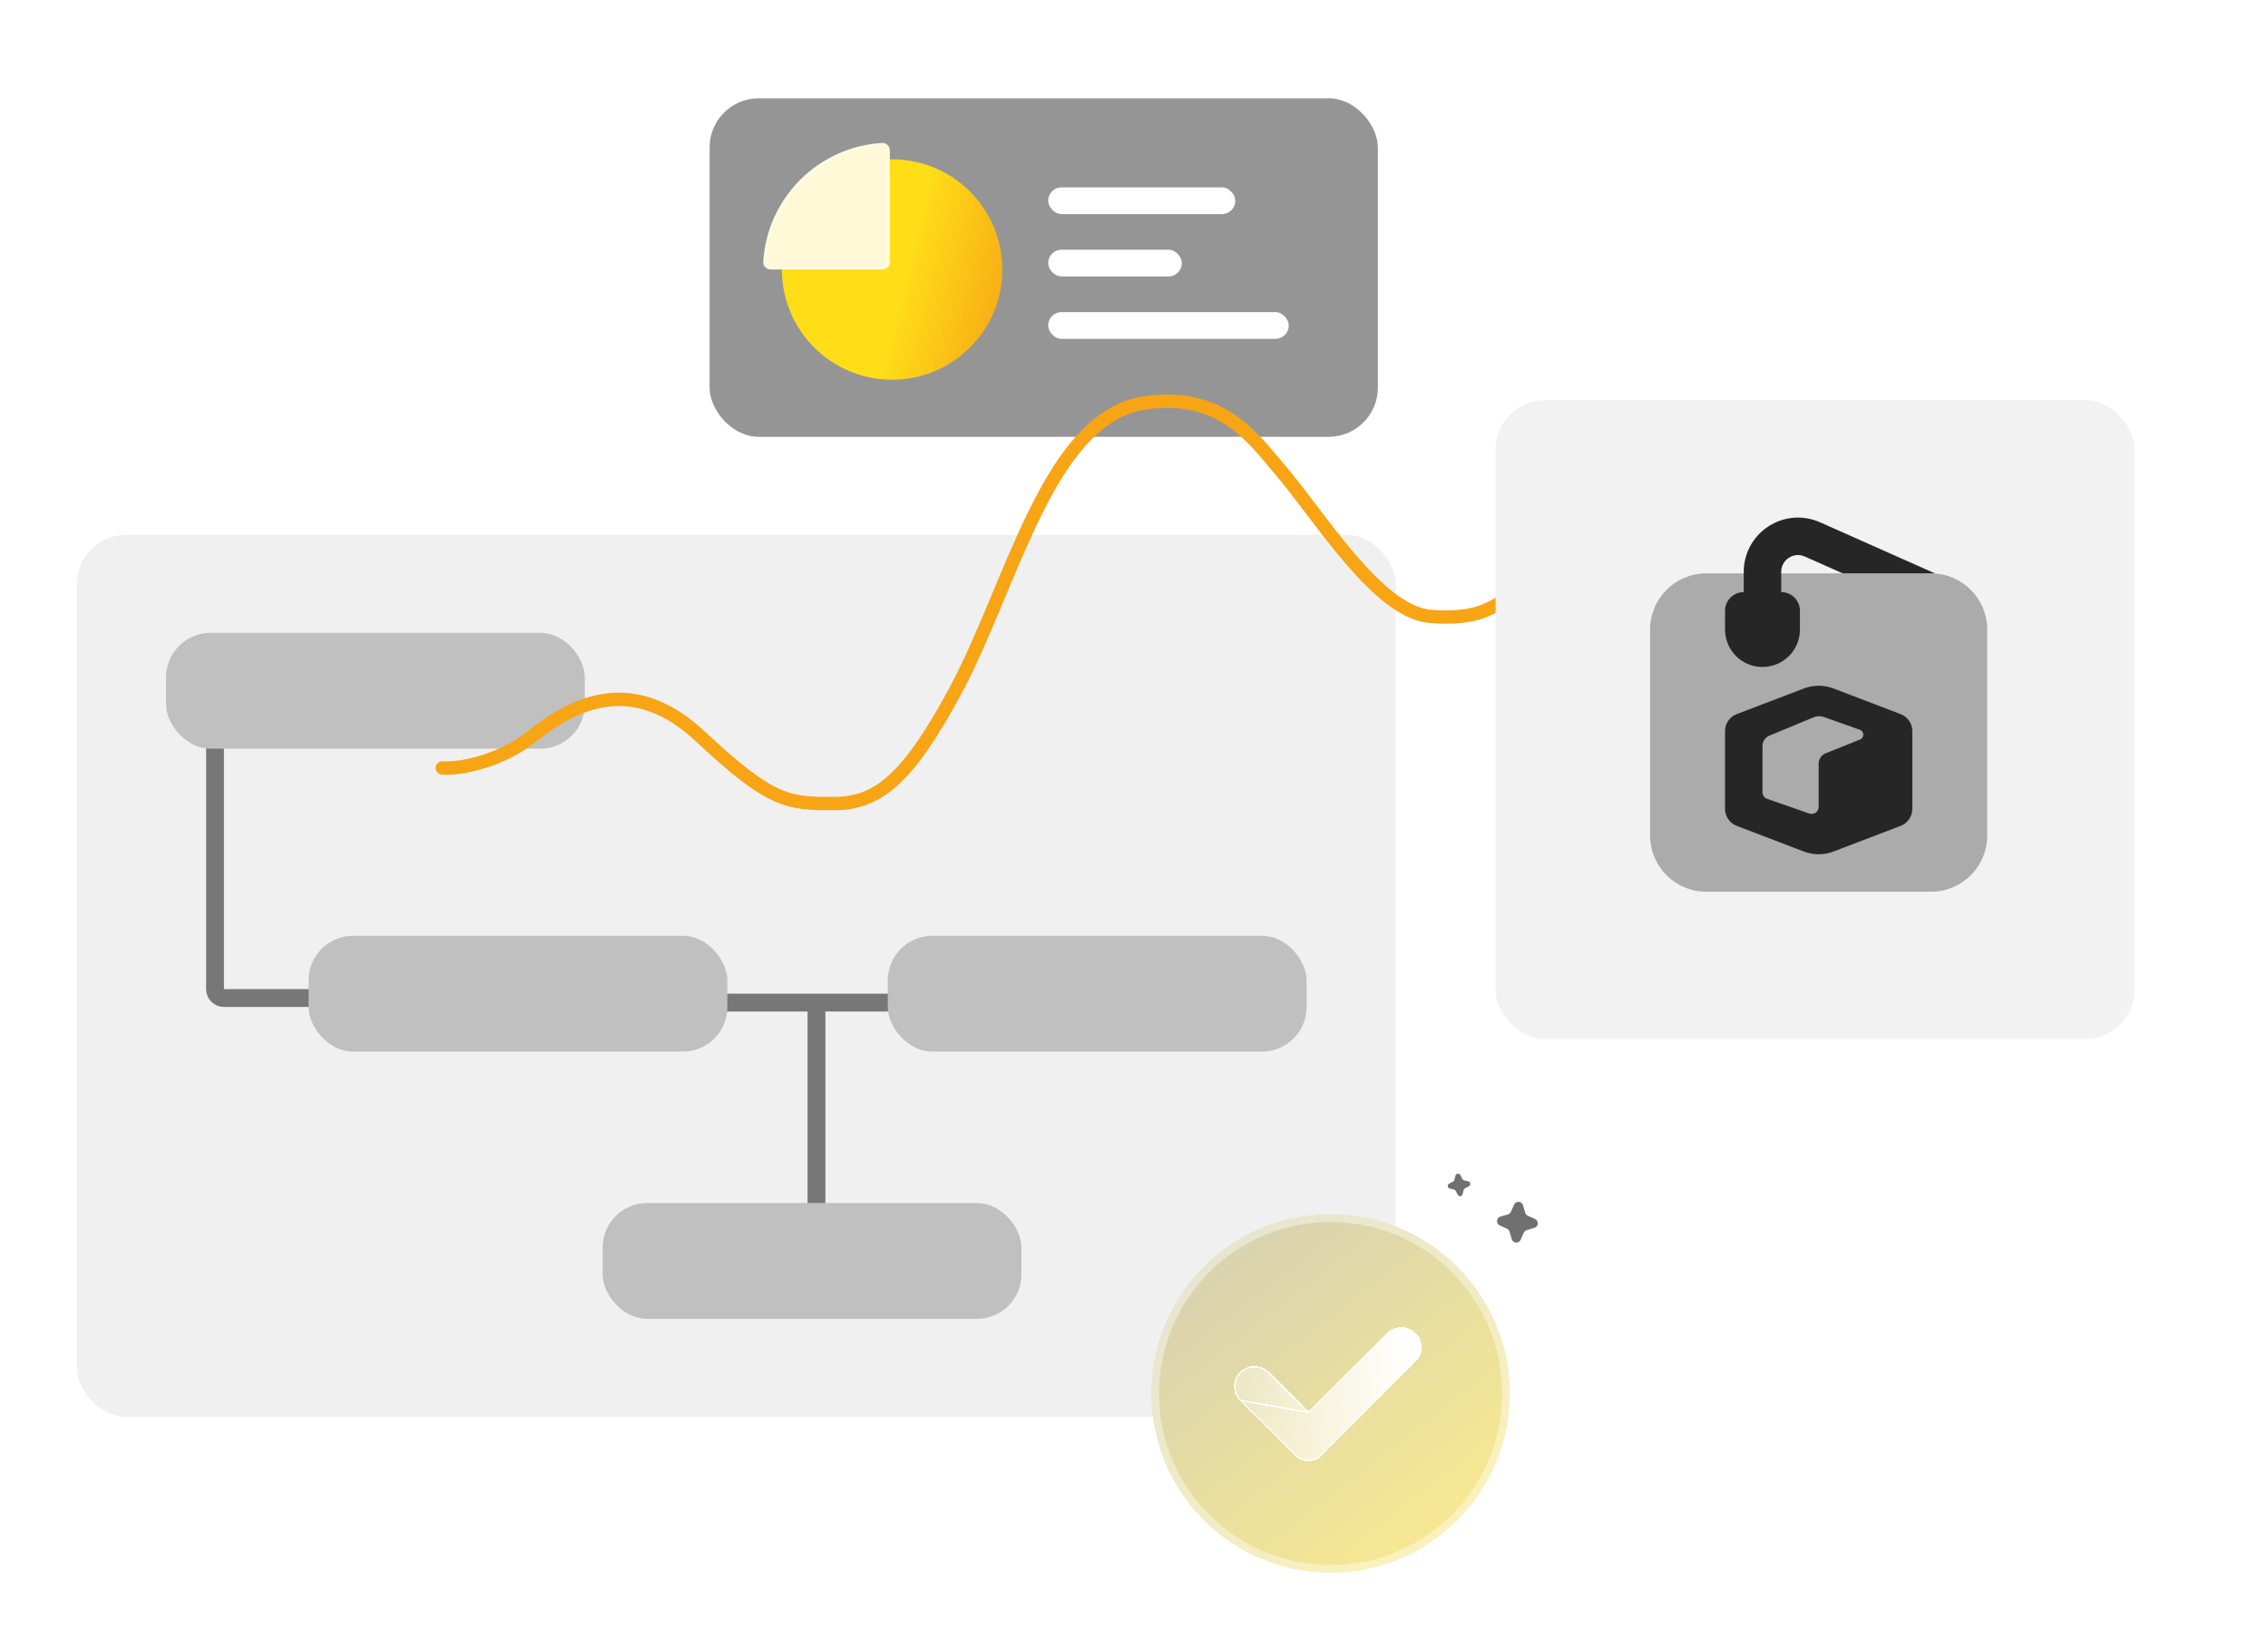
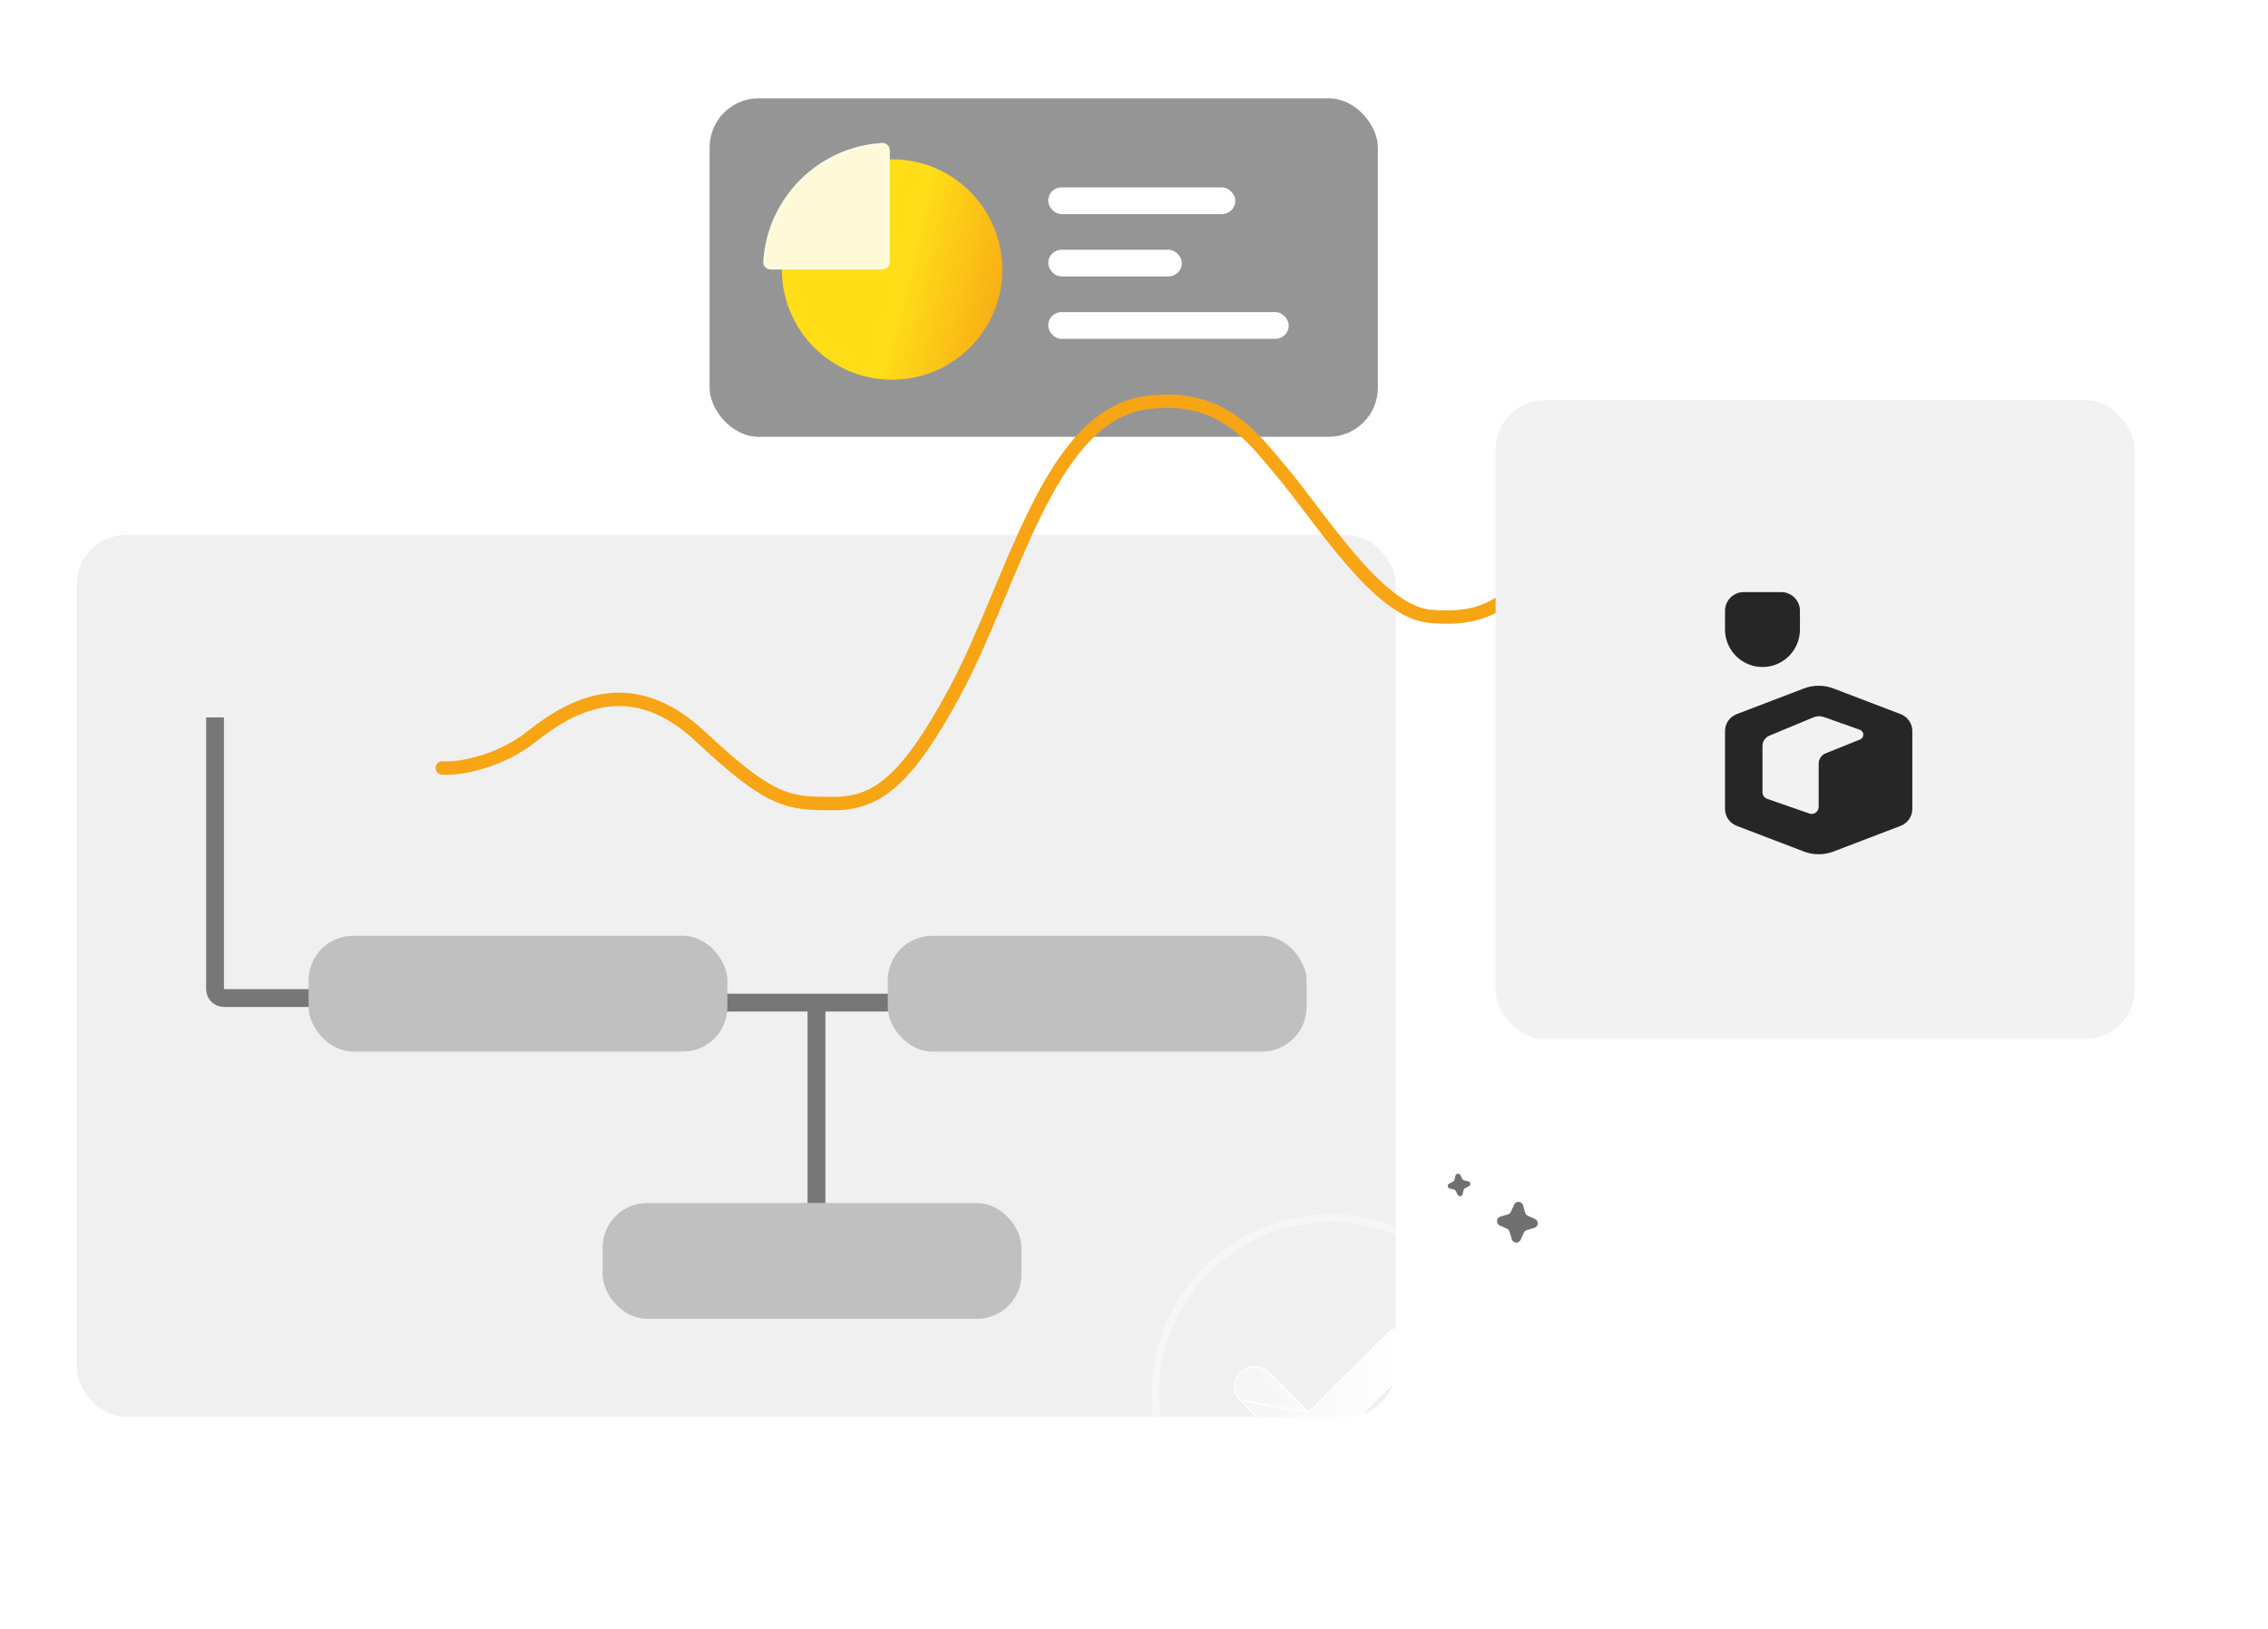
<svg xmlns="http://www.w3.org/2000/svg" width="323" height="232" viewBox="0 0 323 232" fill="none">
  <g clip-path="url(#clip0_1397_53729)">
    <rect x="10.955" y="76.189" width="187.809" height="125.629" rx="7" fill="#F0F0F0" />
    <path d="M30.625 102.197V140.901C30.625 141.602 31.193 142.17 31.894 142.17H50.294" stroke="#777777" stroke-width="2.538" />
-     <rect x="23.645" y="90.148" width="59.642" height="16.497" rx="6.345" fill="#C0C0C0" />
    <path d="M100.416 142.816H134.044" stroke="#777777" stroke-width="2.538" />
    <path d="M116.279 142.176L116.279 175.804" stroke="#777777" stroke-width="2.538" />
    <rect x="43.949" y="133.297" width="59.642" height="16.497" rx="6.345" fill="#C0C0C0" />
    <rect x="126.436" y="133.297" width="59.642" height="16.497" rx="6.345" fill="#C0C0C0" />
    <rect x="85.826" y="171.365" width="59.642" height="16.497" rx="6.345" fill="#C0C0C0" />
    <g filter="url(#filter0_d_1397_53729)">
      <rect x="101.057" y="14.002" width="95.173" height="48.221" rx="7" fill="#959595" />
    </g>
    <rect x="149.279" y="26.689" width="26.649" height="3.807" rx="1.903" fill="white" />
    <rect x="149.279" y="35.57" width="19.035" height="3.807" rx="1.903" fill="white" />
    <rect x="149.279" y="44.459" width="34.262" height="3.807" rx="1.903" fill="white" />
    <circle cx="127.052" cy="38.393" r="15.696" fill="url(#paint0_linear_1397_53729)" />
    <g filter="url(#filter1_d_1397_53729)">
      <path d="M126.722 37.288C126.722 37.895 126.23 38.387 125.624 38.387L109.771 38.387C109.164 38.387 108.668 37.894 108.705 37.288C109.251 28.194 116.53 20.915 125.623 20.369C126.229 20.333 126.722 20.828 126.722 21.435L126.722 37.288Z" fill="#FFF9D7" />
      <path d="M125.624 38.195L109.771 38.195C109.267 38.195 108.867 37.787 108.896 37.299C109.436 28.302 116.638 21.101 125.635 20.561C126.123 20.531 126.531 20.931 126.531 21.435L126.531 37.288C126.531 37.789 126.125 38.195 125.624 38.195Z" stroke="white" stroke-opacity="0.25" stroke-width="0.383" />
    </g>
    <path d="M62.988 109.388C65.738 109.599 71.465 108.317 75.678 104.946C82.023 99.87 90.314 96.063 99.789 104.946C109.94 114.464 112.353 114.464 118.823 114.464C125.168 114.464 129.417 110.671 135.955 98.601C144.203 83.374 149.279 59.264 163.238 57.359C174.024 55.888 178.465 62.435 182.272 66.877C187.983 73.54 196.248 87.308 203.845 87.815C213.362 88.45 213.997 85.277 226.687 75.76C237.101 67.948 241.914 66.877 246.356 66.877" stroke="#F7A515" stroke-width="1.903" stroke-linecap="round" stroke-linejoin="round" />
    <g filter="url(#filter2_d_1397_53729)">
      <rect x="213" y="57" width="91" height="91" rx="7" fill="#F2F2F2" />
    </g>
-     <path opacity="0.35" d="M275.011 127.02H243.002C238.582 127.02 235 123.438 235 119.018V89.676C235 85.256 238.582 81.674 243.002 81.674H275.011C279.431 81.674 283.014 85.256 283.014 89.676V119.018C283.014 123.438 279.431 127.02 275.011 127.02Z" fill="#262626" />
    <path d="M253.674 84.34H248.339C246.867 84.34 245.672 85.535 245.672 87.007V89.675C245.672 92.62 248.059 95.01 251.007 95.01C253.954 95.01 256.342 92.62 256.342 89.675V87.007C256.342 85.535 255.147 84.34 253.674 84.34Z" fill="#262626" />
-     <path d="M275.562 81.673L259.203 74.397C256.805 73.33 254.052 73.546 251.852 74.981C249.651 76.411 248.336 78.835 248.336 81.46V89.43C248.336 90.905 249.528 92.098 251.003 92.098C252.478 92.098 253.671 90.905 253.671 89.43V81.46C253.671 80.289 254.431 79.668 254.759 79.454C255.087 79.243 255.959 78.793 257.037 79.275L262.431 81.673H275.562Z" fill="#262626" />
    <path d="M270.684 101.725L261.114 98.068C259.759 97.55 258.259 97.55 256.904 98.068L247.334 101.725C246.333 102.106 245.672 103.067 245.672 104.136V115.225C245.672 116.294 246.333 117.255 247.334 117.639L256.904 121.296C258.259 121.813 259.759 121.813 261.114 121.296L270.684 117.639C271.685 117.257 272.346 116.297 272.346 115.227V104.139C272.346 103.067 271.685 102.106 270.684 101.725ZM259.009 108.777V114.939C259.009 115.627 258.329 116.11 257.678 115.883L251.676 113.792C251.276 113.654 251.007 113.275 251.007 112.851V106.259C251.007 105.617 251.393 105.038 251.986 104.792L258.259 102.184C258.742 101.984 259.281 101.97 259.772 102.144L264.875 103.955C265.515 104.182 265.533 105.083 264.904 105.337L260.004 107.305C259.404 107.545 259.009 108.129 259.009 108.777Z" fill="#262626" />
    <path d="M216.902 171.683L217.216 172.753C217.243 172.847 217.291 172.933 217.355 173.007C217.419 173.08 217.498 173.139 217.587 173.179L218.604 173.637C219.176 173.894 219.119 174.725 218.517 174.902L217.447 175.217C217.353 175.244 217.267 175.291 217.193 175.355C217.12 175.42 217.061 175.499 217.021 175.588L216.563 176.604C216.306 177.176 215.475 177.119 215.298 176.517L214.983 175.448C214.956 175.354 214.909 175.267 214.845 175.194C214.78 175.12 214.701 175.062 214.612 175.022L213.596 174.564C213.024 174.306 213.081 173.475 213.683 173.298L214.752 172.984C214.846 172.957 214.933 172.909 215.006 172.845C215.08 172.781 215.138 172.702 215.178 172.613L215.636 171.596C215.894 171.024 216.725 171.081 216.902 171.683Z" fill="#707070" />
    <path d="M207.981 167.39L208.262 167.941C208.286 167.99 208.321 168.032 208.363 168.065C208.406 168.099 208.455 168.123 208.508 168.136L209.109 168.282C209.448 168.364 209.501 168.823 209.191 168.981L208.639 169.262C208.591 169.286 208.549 169.321 208.515 169.363C208.482 169.406 208.458 169.455 208.445 169.508L208.299 170.109C208.217 170.447 207.758 170.501 207.6 170.191L207.319 169.639C207.295 169.591 207.26 169.549 207.217 169.515C207.175 169.482 207.126 169.458 207.073 169.445L206.472 169.299C206.133 169.217 206.08 168.758 206.39 168.6L206.941 168.319C206.99 168.294 207.032 168.26 207.066 168.217C207.099 168.175 207.123 168.126 207.136 168.073L207.282 167.472C207.364 167.133 207.823 167.079 207.981 167.39Z" fill="#707070" />
    <g filter="url(#filter3_d_1397_53729)">
-       <path d="M189.5 224C203.583 224 215 212.583 215 198.5C215 184.417 203.583 173 189.5 173C175.417 173 164 184.417 164 198.5C164 212.583 175.417 224 189.5 224Z" fill="url(#paint1_linear_1397_53729)" />
-       <path d="M189.5 224C203.583 224 215 212.583 215 198.5C215 184.417 203.583 173 189.5 173C175.417 173 164 184.417 164 198.5C164 212.583 175.417 224 189.5 224Z" fill="white" fill-opacity="0.39" />
      <path d="M214.466 198.5C214.466 212.288 203.288 223.466 189.5 223.466C175.712 223.466 164.534 212.288 164.534 198.5C164.534 184.712 175.712 173.534 189.5 173.534C203.288 173.534 214.466 184.712 214.466 198.5Z" stroke="white" stroke-opacity="0.4" stroke-width="1.069" />
    </g>
    <g filter="url(#filter4_bd_1397_53729)">
      <path d="M176.602 199.536C176.059 198.991 175.754 198.253 175.754 197.484C175.754 196.714 176.059 195.977 176.602 195.432C177.148 194.889 177.887 194.584 178.657 194.584C179.428 194.584 180.166 194.889 180.712 195.432L186.337 201.056L197.508 189.886C198.645 188.754 200.487 188.754 201.618 189.886C201.888 190.154 202.103 190.474 202.249 190.826C202.396 191.179 202.471 191.556 202.471 191.938C202.471 192.319 202.396 192.696 202.249 193.049C202.103 193.401 201.888 193.721 201.618 193.99L188.288 207.319C188.032 207.575 187.728 207.779 187.393 207.918C187.058 208.056 186.7 208.128 186.337 208.128C185.975 208.128 185.616 208.056 185.281 207.918C184.947 207.779 184.642 207.575 184.386 207.319L176.602 199.536Z" fill="url(#paint2_linear_1397_53729)" shape-rendering="crispEdges" />
      <path d="M186.337 201.199L186.265 201.128L180.641 195.504C180.641 195.504 180.641 195.504 180.641 195.503C180.114 194.979 179.401 194.685 178.657 194.685C177.914 194.685 177.201 194.979 176.674 195.503C176.15 196.029 175.855 196.741 175.855 197.484C175.855 198.226 176.15 198.938 176.674 199.464L186.337 201.199ZM186.337 201.199L186.409 201.128L197.579 189.957C198.677 188.865 200.455 188.866 201.546 189.957L201.547 189.957C201.807 190.217 202.014 190.525 202.156 190.865C202.297 191.205 202.37 191.569 202.37 191.938C202.37 192.306 202.297 192.67 202.156 193.01C202.014 193.35 201.807 193.658 201.547 193.918L201.546 193.918L188.217 207.248L188.217 207.248C187.97 207.495 187.677 207.69 187.354 207.824C187.032 207.958 186.686 208.026 186.337 208.026C185.988 208.026 185.643 207.958 185.32 207.824C184.998 207.69 184.705 207.495 184.458 207.248L184.458 207.248L176.674 199.464L186.337 201.199Z" stroke="white" stroke-width="0.203" shape-rendering="crispEdges" />
    </g>
  </g>
  <defs>
    <filter id="filter0_d_1397_53729" x="86.844" y="-0.211" width="123.599" height="76.646" filterUnits="userSpaceOnUse" color-interpolation-filters="sRGB">
      <feFlood flood-opacity="0" result="BackgroundImageFix" />
      <feColorMatrix in="SourceAlpha" type="matrix" values="0 0 0 0 0 0 0 0 0 0 0 0 0 0 0 0 0 0 127 0" result="hardAlpha" />
      <feOffset />
      <feGaussianBlur stdDeviation="7.106" />
      <feComposite in2="hardAlpha" operator="out" />
      <feColorMatrix type="matrix" values="0 0 0 0 0 0 0 0 0 0 0 0 0 0 0 0 0 0 0.25 0" />
      <feBlend mode="normal" in2="BackgroundImageFix" result="effect1_dropShadow_1397_53729" />
      <feBlend mode="normal" in="SourceGraphic" in2="effect1_dropShadow_1397_53729" result="shape" />
    </filter>
    <filter id="filter1_d_1397_53729" x="106.74" y="18.404" width="21.947" height="21.947" filterUnits="userSpaceOnUse" color-interpolation-filters="sRGB">
      <feFlood flood-opacity="0" result="BackgroundImageFix" />
      <feColorMatrix in="SourceAlpha" type="matrix" values="0 0 0 0 0 0 0 0 0 0 0 0 0 0 0 0 0 0 127 0" result="hardAlpha" />
      <feMorphology radius="0.314" operator="dilate" in="SourceAlpha" result="effect1_dropShadow_1397_53729" />
      <feOffset />
      <feGaussianBlur stdDeviation="0.825" />
      <feComposite in2="hardAlpha" operator="out" />
      <feColorMatrix type="matrix" values="0 0 0 0 0 0 0 0 0 0 0 0 0 0 0 0 0 0 0.05 0" />
      <feBlend mode="normal" in2="BackgroundImageFix" result="effect1_dropShadow_1397_53729" />
      <feBlend mode="normal" in="SourceGraphic" in2="effect1_dropShadow_1397_53729" result="shape" />
    </filter>
    <filter id="filter2_d_1397_53729" x="198.787" y="42.787" width="119.425" height="119.425" filterUnits="userSpaceOnUse" color-interpolation-filters="sRGB">
      <feFlood flood-opacity="0" result="BackgroundImageFix" />
      <feColorMatrix in="SourceAlpha" type="matrix" values="0 0 0 0 0 0 0 0 0 0 0 0 0 0 0 0 0 0 127 0" result="hardAlpha" />
      <feOffset />
      <feGaussianBlur stdDeviation="7.106" />
      <feComposite in2="hardAlpha" operator="out" />
      <feColorMatrix type="matrix" values="0 0 0 0 0 0 0 0 0 0 0 0 0 0 0 0 0 0 0.25 0" />
      <feBlend mode="normal" in2="BackgroundImageFix" result="effect1_dropShadow_1397_53729" />
      <feBlend mode="normal" in="SourceGraphic" in2="effect1_dropShadow_1397_53729" result="shape" />
    </filter>
    <filter id="filter3_d_1397_53729" x="155.42" y="164.42" width="68.159" height="68.159" filterUnits="userSpaceOnUse" color-interpolation-filters="sRGB">
      <feFlood flood-opacity="0" result="BackgroundImageFix" />
      <feColorMatrix in="SourceAlpha" type="matrix" values="0 0 0 0 0 0 0 0 0 0 0 0 0 0 0 0 0 0 127 0" result="hardAlpha" />
      <feOffset />
      <feGaussianBlur stdDeviation="4.29" />
      <feComposite in2="hardAlpha" operator="out" />
      <feColorMatrix type="matrix" values="0 0 0 0 0 0 0 0 0 0 0 0 0 0 0 0 0 0 0.2 0" />
      <feBlend mode="normal" in2="BackgroundImageFix" result="effect1_dropShadow_1397_53729" />
      <feBlend mode="normal" in="SourceGraphic" in2="effect1_dropShadow_1397_53729" result="shape" />
    </filter>
    <filter id="filter4_bd_1397_53729" x="150.429" y="163.712" width="77.367" height="69.74" filterUnits="userSpaceOnUse" color-interpolation-filters="sRGB">
      <feFlood flood-opacity="0" result="BackgroundImageFix" />
      <feGaussianBlur in="BackgroundImageFix" stdDeviation="12.662" />
      <feComposite in2="SourceAlpha" operator="in" result="effect1_backgroundBlur_1397_53729" />
      <feColorMatrix in="SourceAlpha" type="matrix" values="0 0 0 0 0 0 0 0 0 0 0 0 0 0 0 0 0 0 127 0" result="hardAlpha" />
      <feOffset />
      <feGaussianBlur stdDeviation="1.696" />
      <feComposite in2="hardAlpha" operator="out" />
      <feColorMatrix type="matrix" values="0 0 0 0 0 0 0 0 0 0 0 0 0 0 0 0 0 0 0.12 0" />
      <feBlend mode="normal" in2="effect1_backgroundBlur_1397_53729" result="effect2_dropShadow_1397_53729" />
      <feBlend mode="normal" in="SourceGraphic" in2="effect2_dropShadow_1397_53729" result="shape" />
    </filter>
    <linearGradient id="paint0_linear_1397_53729" x1="112.253" y1="21.955" x2="148.558" y2="30.979" gradientUnits="userSpaceOnUse">
      <stop offset="0.532" stop-color="#FFDE18" />
      <stop offset="1" stop-color="#F7A515" />
    </linearGradient>
    <linearGradient id="paint1_linear_1397_53729" x1="167" y1="164" x2="222.5" y2="235" gradientUnits="userSpaceOnUse">
      <stop stop-color="#B1AC8D" />
      <stop offset="0.88" stop-color="#FEE33F" />
    </linearGradient>
    <linearGradient id="paint2_linear_1397_53729" x1="200.577" y1="192.253" x2="170.856" y2="193.707" gradientUnits="userSpaceOnUse">
      <stop stop-color="white" />
      <stop offset="1" stop-color="white" stop-opacity="0.2" />
    </linearGradient>
    <clipPath id="clip0_1397_53729">
      <rect width="323" height="232" fill="white" />
    </clipPath>
  </defs>
</svg>